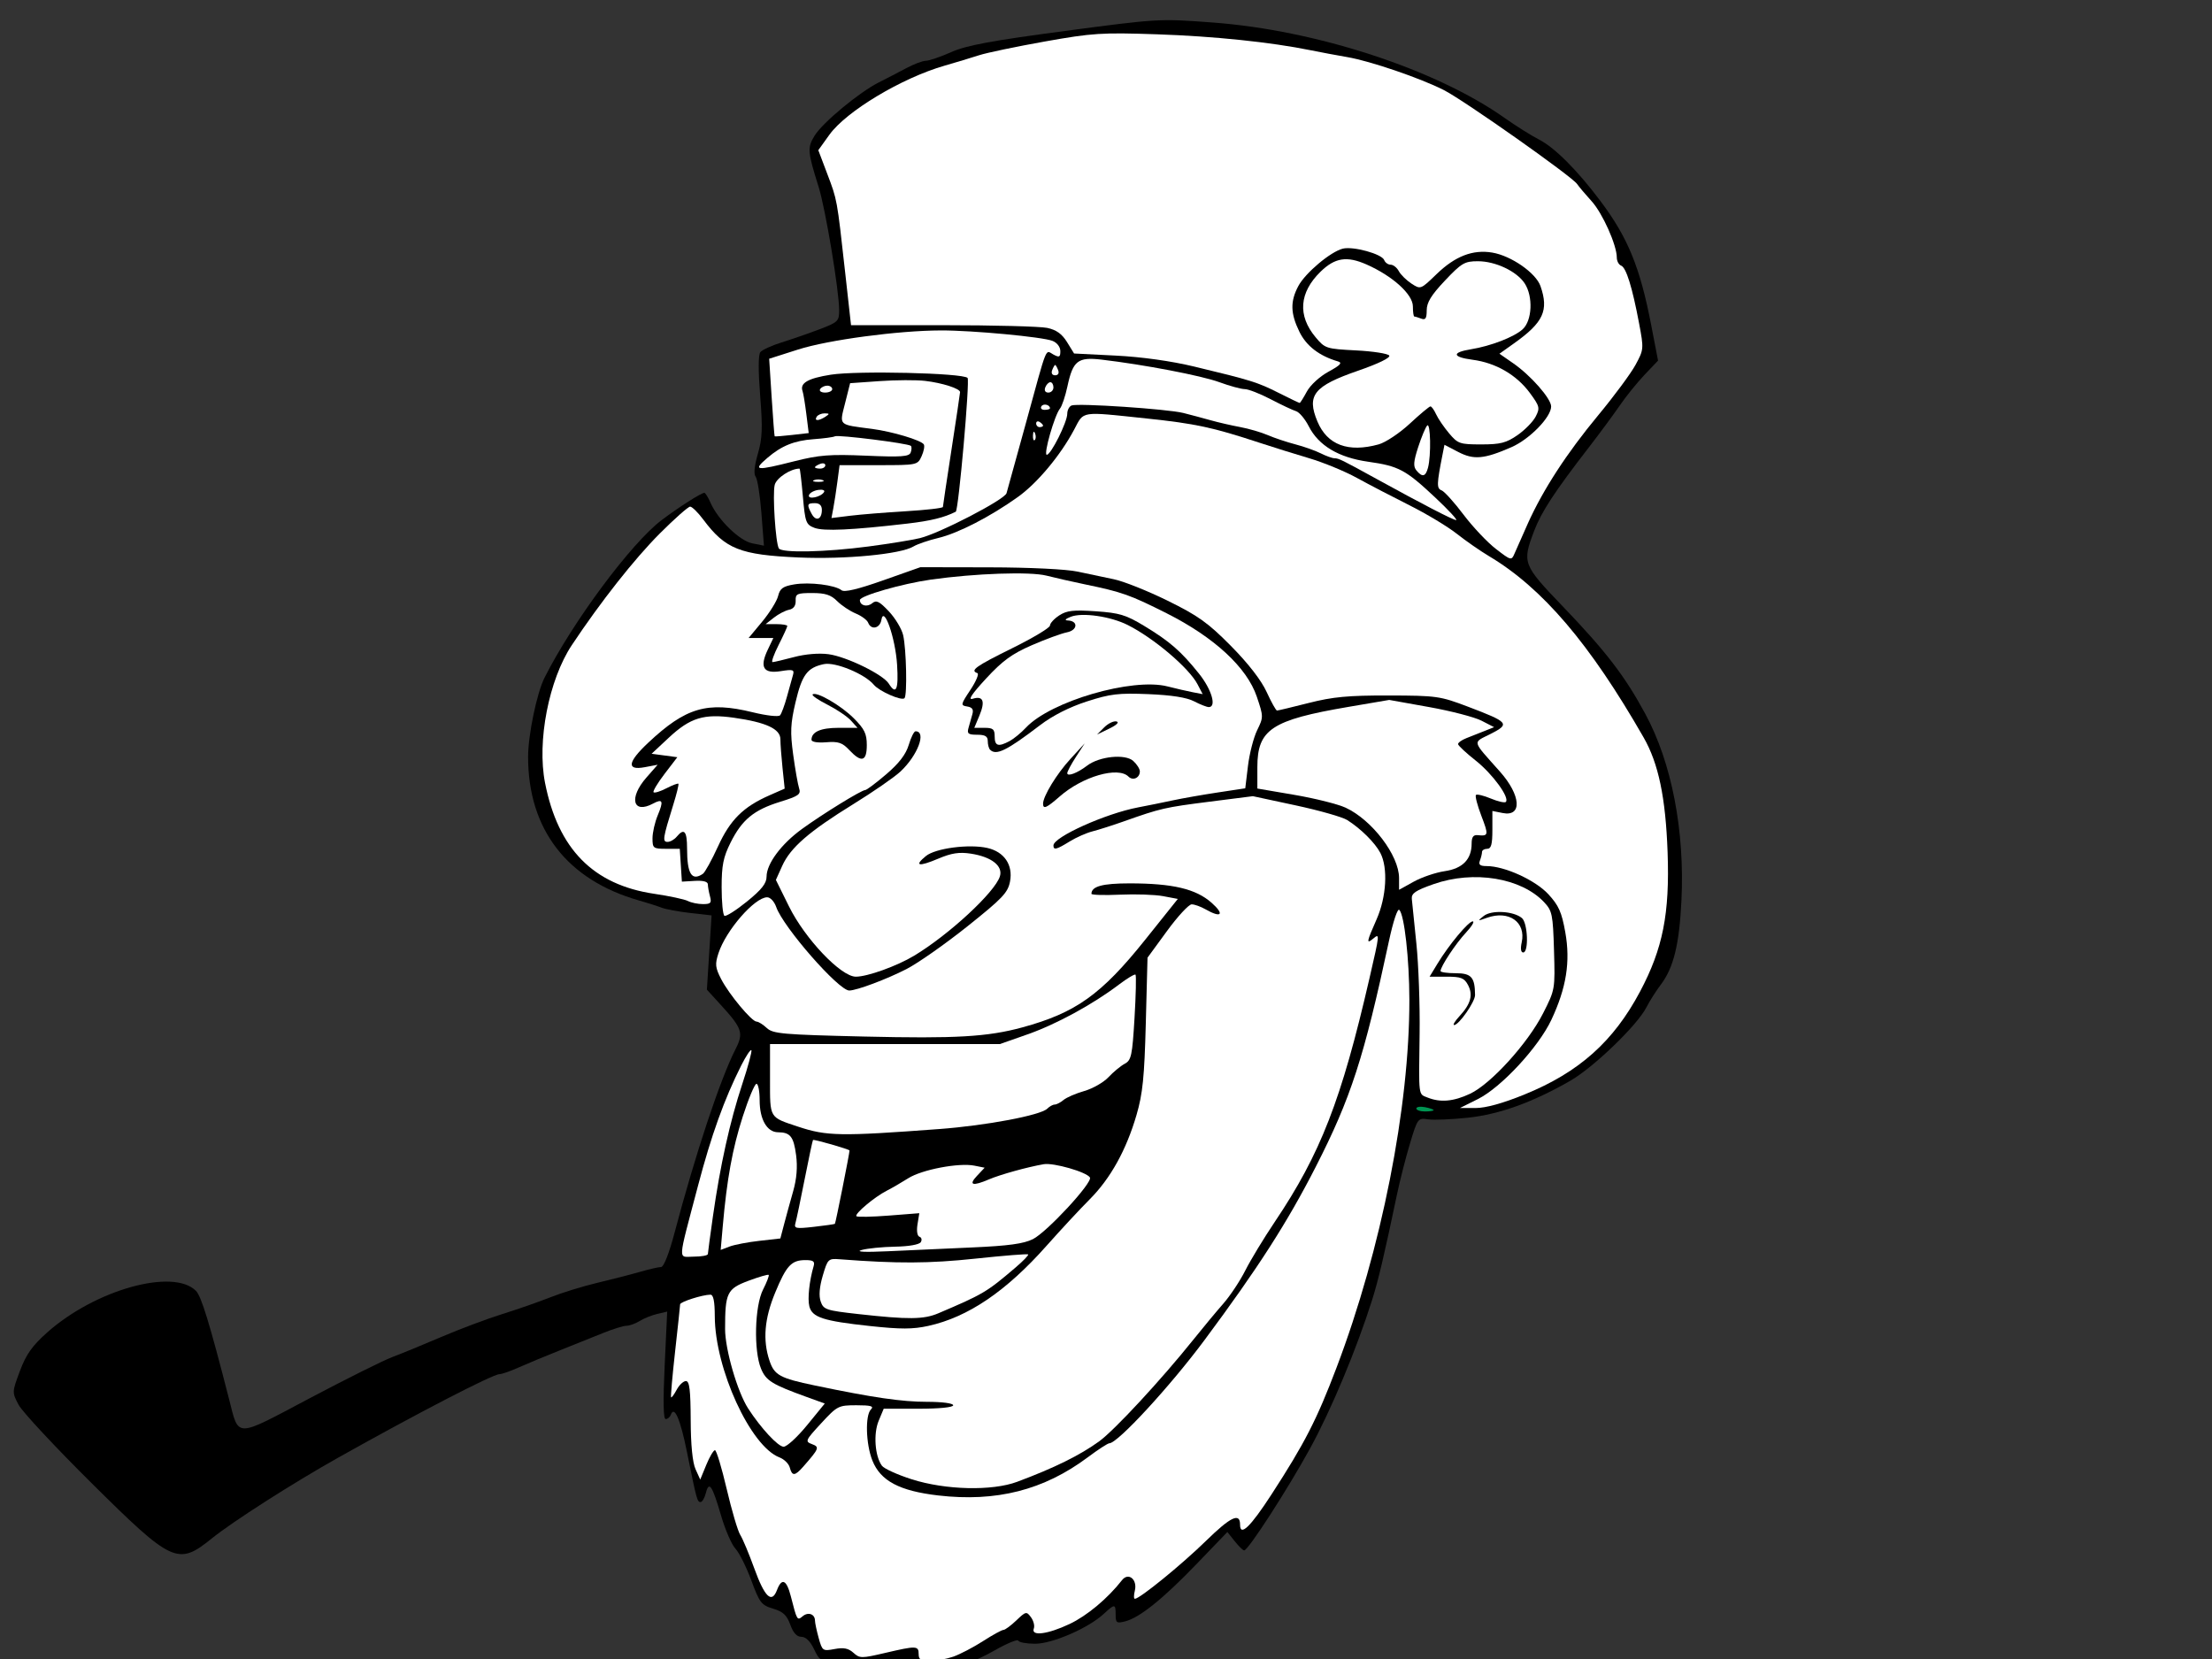
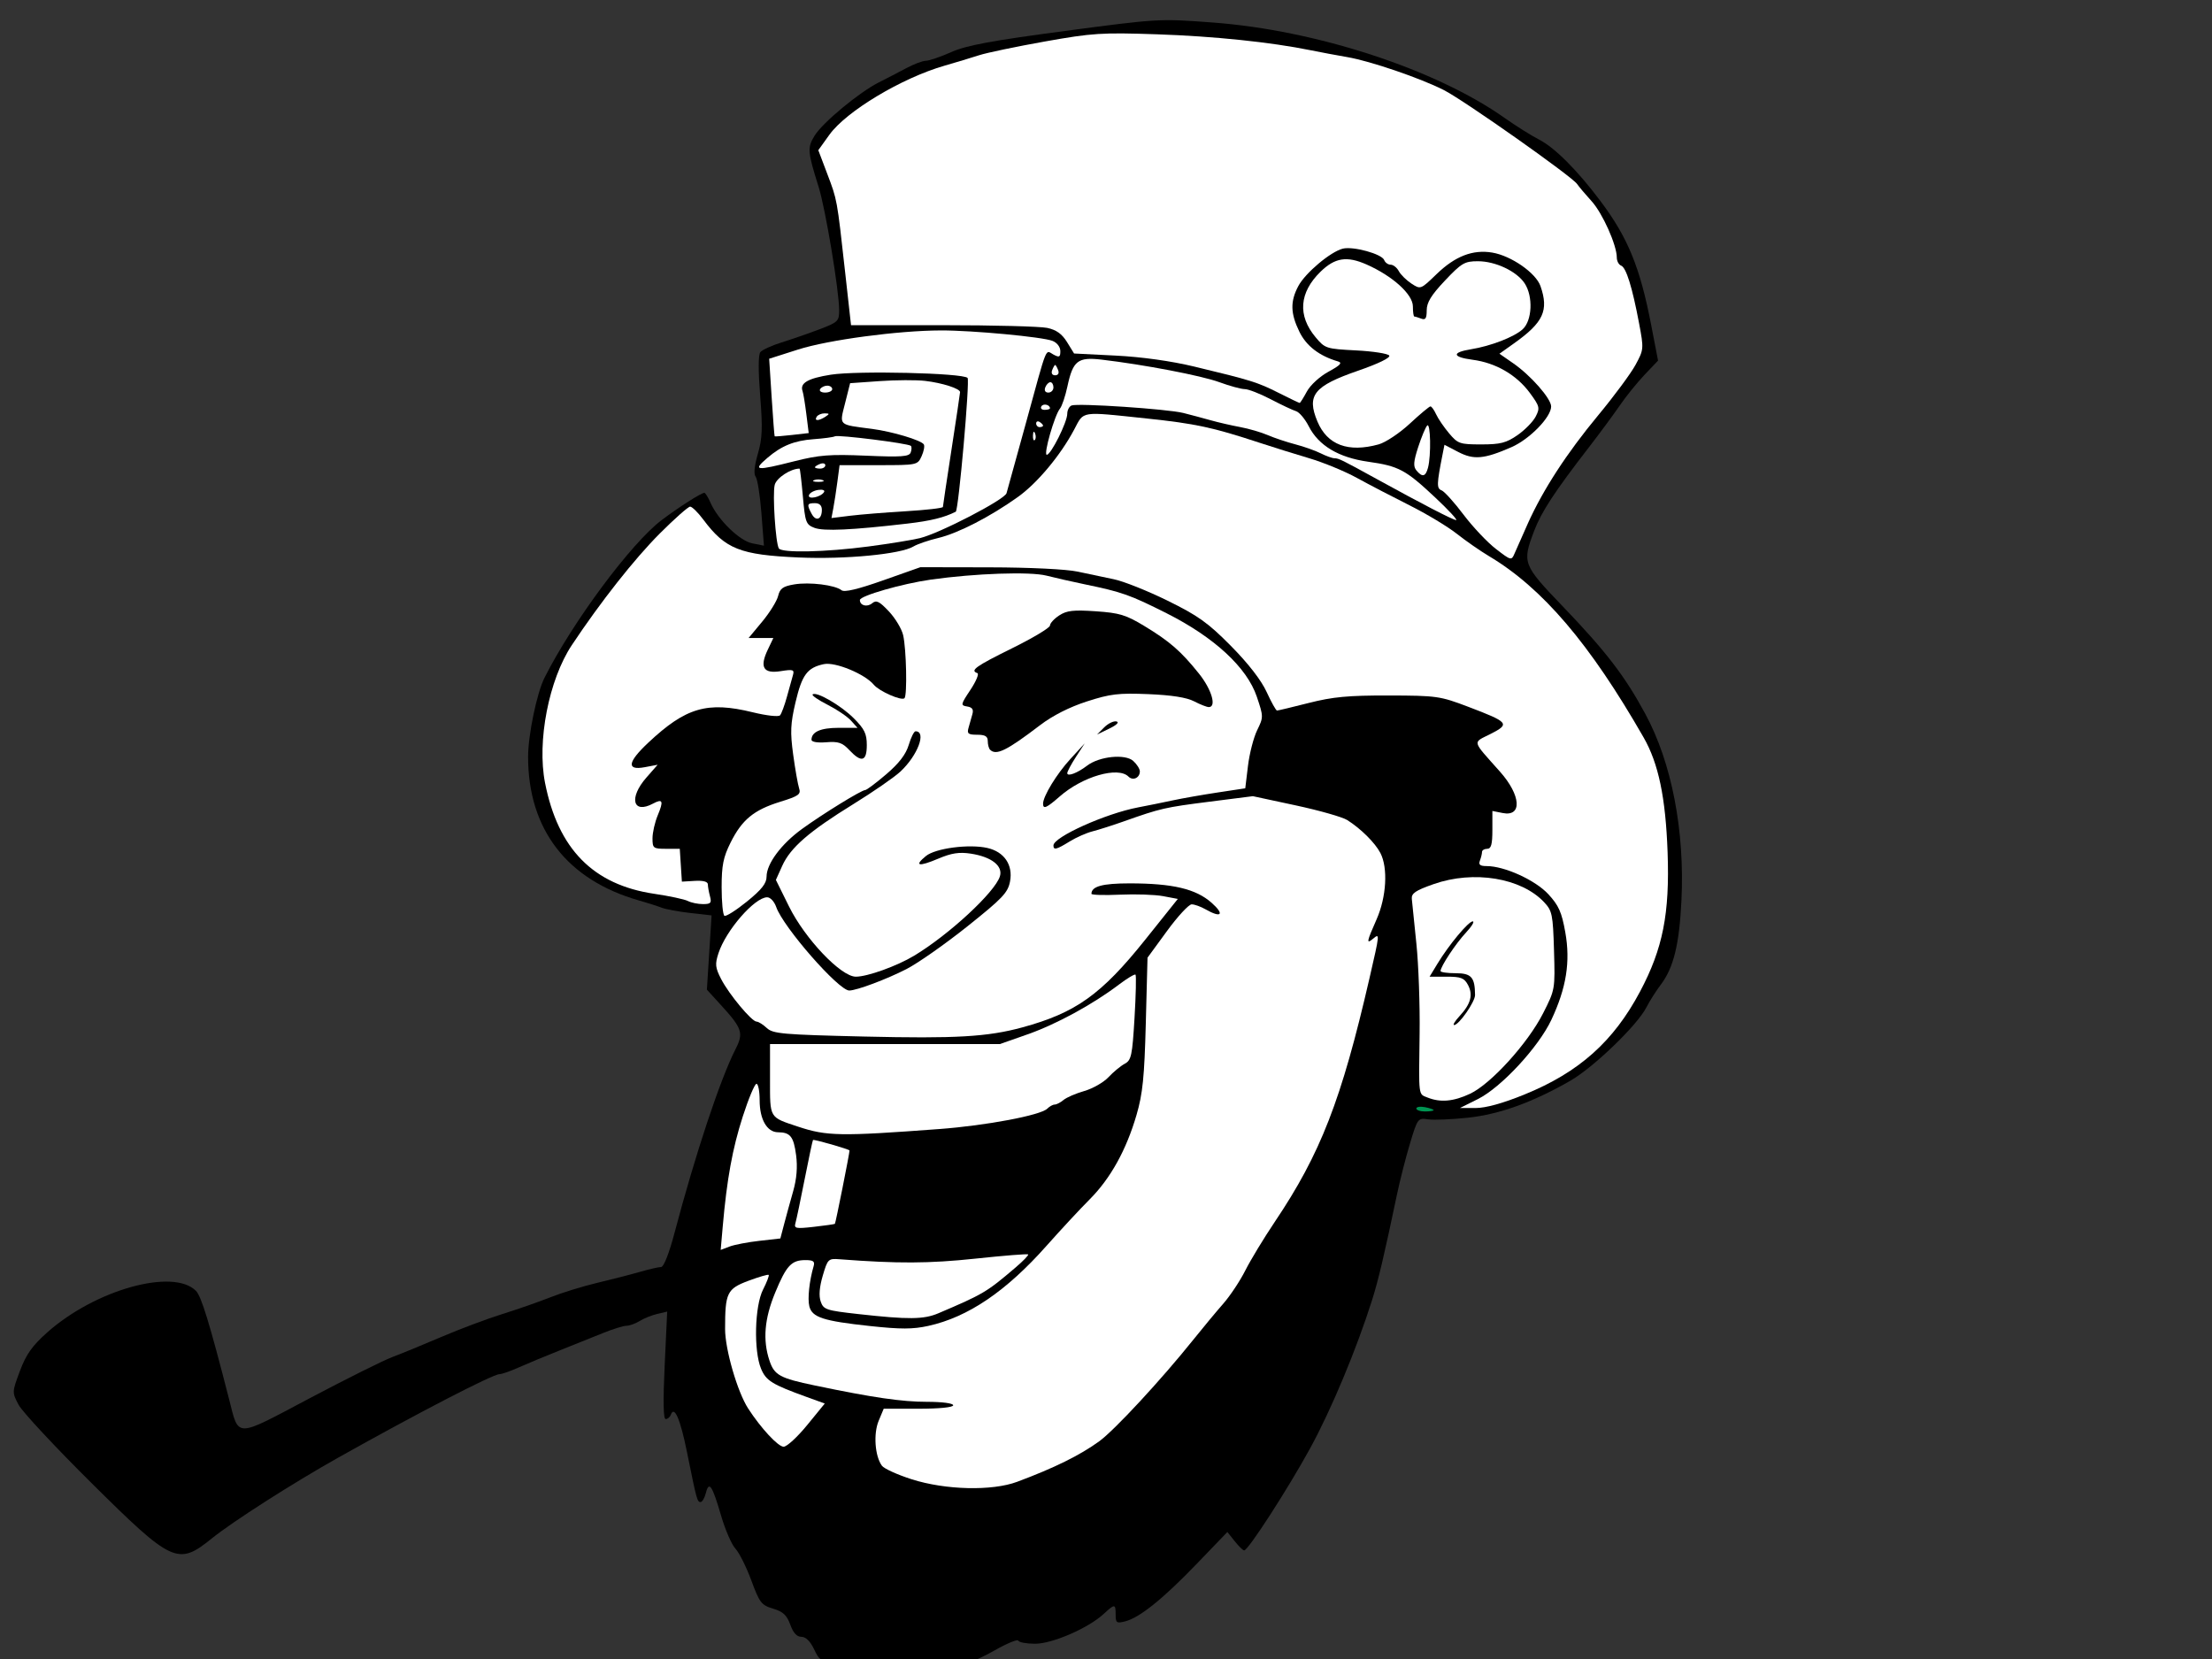
<svg xmlns="http://www.w3.org/2000/svg" width="640" height="480">
  <rect width="100%" height="100%" fill="#333333" stroke="none" />
  <g>
    <title>Layer 1</title>
    <path fill="#000000" id="path2351" d="m262.977,481.552c-1.575,-1.691 -2.347,-1.858 -4.604,-1c-3.078,1.17 -10.892,1.387 -11.947,0.332c-0.385,-0.385 -2.613,-0.582 -4.952,-0.438c-3.988,0.245 -4.358,0.04 -5.951,-3.301c-1.09,-2.286 -2.398,-3.562 -3.65,-3.562c-1.325,0 -2.36,-1.131 -3.225,-3.522c-0.996,-2.754 -2.079,-3.764 -4.968,-4.629c-3.39,-1.016 -3.909,-1.689 -6.304,-8.177c-1.436,-3.889 -3.501,-8.018 -4.589,-9.177c-1.088,-1.159 -2.957,-5.456 -4.153,-9.55c-2.564,-8.778 -3.495,-10.173 -4.394,-6.589c-0.365,1.455 -1.056,2.645 -1.536,2.645c-0.979,0 -1.127,-0.541 -3.942,-14.473c-1.936,-9.581 -3.659,-13.552 -4.677,-10.777c-0.252,0.688 -0.918,1.25 -1.48,1.25c-0.683,0 -0.78,-5.152 -0.293,-15.55l0.729,-15.55l-2.873,0.669c-1.58,0.368 -3.87,1.29 -5.088,2.05c-1.218,0.76 -2.935,1.381 -3.815,1.381c-0.88,0 -3.933,0.946 -6.785,2.103c-2.852,1.156 -8.56,3.445 -12.685,5.086c-4.125,1.641 -9.425,3.845 -11.777,4.897c-2.352,1.053 -4.827,1.915 -5.5,1.916c-1.935,0.004 -23.927,11.388 -46.723,24.186c-13.016,7.307 -30.535,18.506 -36.5,23.332c-9.801,7.928 -11.413,7.19 -34.677,-15.868c-10.628,-10.534 -20.185,-20.788 -21.238,-22.787c-1.909,-3.623 -1.908,-3.654 0.388,-9.793c1.798,-4.808 3.53,-7.252 7.899,-11.146c13.829,-12.325 36.407,-18.647 43.011,-12.042c1.576,1.576 3.923,9.239 9.588,31.304c2.916,11.359 1.45,11.37 23.274,-0.183c10.54,-5.579 21.321,-10.955 23.959,-11.947c2.638,-0.991 9.071,-3.631 14.296,-5.867c5.225,-2.236 13.1,-5.19 17.5,-6.565c4.4,-1.375 10.7,-3.573 14,-4.883c3.3,-1.31 9.375,-3.182 13.5,-4.159c4.125,-0.977 9.689,-2.408 12.365,-3.18c2.676,-0.772 5.432,-1.404 6.126,-1.404c0.752,0 2.302,-3.934 3.84,-9.75c6.077,-22.978 13.252,-44.591 17.69,-53.291c2.387,-4.678 1.946,-5.993 -4.298,-12.832l-3.993,-4.374l0.68,-10.742l0.68,-10.742l-6.128,-0.693c-3.37,-0.381 -7.103,-1.07 -8.295,-1.53c-1.192,-0.46 -4.193,-1.416 -6.668,-2.123c-20.735,-5.926 -32,-20.544 -32,-41.524c0,-6.303 2.528,-18.477 4.755,-22.898c8.156,-16.192 25.078,-38.954 33.928,-45.638c4.906,-3.705 11.408,-7.852 12.323,-7.858c0.278,-0.002 1.09,1.316 1.804,2.929c2.195,4.959 8.381,10.956 12.058,11.691l3.368,0.673l-0.729,-9.399c-0.401,-5.169 -1.152,-9.923 -1.67,-10.564c-0.603,-0.746 -0.374,-3.12 0.636,-6.595c1.301,-4.475 1.419,-7.434 0.672,-16.834c-0.572,-7.197 -0.553,-11.846 0.051,-12.601c0.527,-0.657 3.286,-1.921 6.131,-2.808c2.845,-0.887 7.761,-2.592 10.923,-3.787c5.415,-2.048 5.75,-2.368 5.75,-5.508c0,-5.639 -3.945,-29.358 -5.938,-35.701c-3.216,-10.235 -3.304,-11.372 -1.152,-14.854c2.344,-3.792 12.913,-12.549 18.59,-15.402c2.2,-1.106 5.783,-2.963 7.961,-4.127c2.179,-1.164 4.71,-2.117 5.626,-2.117c0.915,0 4.208,-1.125 7.318,-2.5c4.451,-1.968 11.445,-3.27 32.874,-6.119c27.023,-3.592 27.335,-3.61 42.922,-2.443c29.898,2.237 64.456,13.541 84.299,27.575c3.3,2.334 7.8,5.162 10,6.284c4.506,2.299 11.016,8.809 17.704,17.703c8,10.639 11.507,19.195 14.748,35.991l1.979,10.256l-3.897,4.096c-2.143,2.253 -5.37,6.248 -7.17,8.877c-1.8,2.629 -5.769,8.008 -8.819,11.953c-10.044,12.99 -13.855,18.805 -15.964,24.351c-3.504,9.22 -3.297,9.771 8.205,21.756c12.594,13.124 18.011,20.176 23.977,31.22c7.624,14.111 11.425,33.783 10.435,54c-0.621,12.69 -2.281,19.445 -5.967,24.295c-1.34,1.763 -3.228,4.742 -4.196,6.621c-2.685,5.213 -15.31,17.371 -22.037,21.223c-10.88,6.23 -20.433,9.677 -29.534,10.658c-4.694,0.506 -9.89,0.721 -11.548,0.478c-2.963,-0.435 -3.051,-0.319 -5.23,6.891c-1.219,4.034 -2.924,10.709 -3.788,14.834c-3.659,17.458 -5.4,24.842 -7.188,30.5c-4.518,14.296 -11.859,31.864 -17.967,43c-6.52,11.886 -17.904,29.5 -19.067,29.5c-0.332,0 -1.559,-1.199 -2.728,-2.665l-2.125,-2.665l-8.913,9.258c-9.768,10.146 -16.511,15.556 -20.697,16.607c-2.434,0.611 -2.716,0.411 -2.716,-1.927c0,-3.196 -0.244,-3.214 -3.444,-0.248c-4.43,4.106 -14.845,8.639 -19.845,8.639c-2.499,0 -4.694,-0.402 -4.877,-0.893c-0.183,-0.491 -3.272,0.78 -6.863,2.826c-10.778,6.138 -21.239,7.842 -24.785,4.036z" />
    <path fill="#ffffff" id="path2435" d="m294.306,428.725c10.72,-3.995 18.153,-7.663 23.725,-11.706c4.443,-3.225 17.972,-17.832 27.261,-29.436c2.75,-3.435 6.63,-8.103 8.623,-10.373c1.993,-2.27 4.869,-6.602 6.393,-9.627c1.524,-3.025 5.351,-9.339 8.506,-14.032c13.274,-19.743 19.301,-35.247 27.427,-70.549c2.992,-12.999 2.995,-13.033 1.051,-11.419c-2.034,1.688 -1.908,0.979 1,-5.596c2.856,-6.457 3.335,-14.906 1.089,-19.204c-1.54,-2.948 -5.662,-7.04 -9.589,-9.52c-1.375,-0.868 -8.08,-2.777 -14.899,-4.241l-12.399,-2.662l-12.601,1.6c-12.849,1.632 -14.115,1.922 -24.601,5.64c-3.3,1.17 -7.435,2.491 -9.189,2.936c-1.754,0.445 -4.732,1.762 -6.618,2.927c-3.809,2.354 -4.692,2.573 -4.692,1.161c0,-2.449 15.087,-9.236 24.5,-11.022c2.75,-0.522 7.25,-1.432 10,-2.024c2.75,-0.591 8.6,-1.62 13,-2.286l8,-1.211l0.787,-6.5c0.433,-3.575 1.63,-8.22 2.66,-10.322c1.839,-3.752 1.837,-3.93 -0.111,-9.699c-2.85,-8.439 -12.317,-17.19 -26.105,-24.129c-10.6,-5.335 -12.822,-6.12 -23.731,-8.383c-3.575,-0.742 -8.525,-1.865 -11,-2.495c-4.765,-1.214 -20.661,-0.668 -33.5,1.151c-8.303,1.176 -20.5,4.688 -20.5,5.902c0,1.606 2.083,2.152 3.553,0.932c1.201,-0.997 2.073,-0.572 4.834,2.356c1.853,1.965 3.712,5.061 4.13,6.88c0.929,4.034 1.212,17.416 0.386,18.24c-0.839,0.836 -7.297,-1.996 -8.868,-3.889c-2.594,-3.125 -11.17,-6.67 -14.453,-5.974c-4.806,1.02 -6.325,3.06 -8.202,11.022c-1.462,6.203 -1.572,8.641 -0.683,15.151c0.583,4.267 1.356,8.659 1.718,9.759c0.573,1.742 -0.133,2.245 -5.481,3.9c-7.619,2.358 -11.051,5.183 -14.358,11.82c-2.103,4.22 -2.578,6.599 -2.578,12.918c0,4.26 0.363,7.969 0.808,8.244c0.444,0.275 3.369,-1.576 6.5,-4.113c4.277,-3.465 5.692,-5.258 5.692,-7.208c0,-3.737 4.255,-9.458 10.279,-13.821c6.08,-4.404 17.188,-11.239 18.264,-11.239c0.408,0 3.142,-2.051 6.076,-4.558c3.7,-3.161 5.697,-5.766 6.516,-8.5c0.65,-2.168 1.533,-3.942 1.964,-3.942c3.267,0 0.636,6.996 -4.388,11.67c-1.766,1.643 -7.878,5.868 -13.581,9.388c-12.834,7.922 -18.217,12.591 -20.594,17.862l-1.84,4.081l3.787,7.662c4.643,9.394 15.054,20.338 19.348,20.338c3.363,0 11.914,-3.08 16.9,-6.087c10.083,-6.081 23.311,-18.322 24.772,-22.925c0.96,-3.026 -2.415,-5.671 -8.402,-6.587c-3.358,-0.514 -5.588,-0.17 -9.428,1.452c-5.706,2.411 -7.081,2.117 -3.566,-0.762c2.758,-2.259 12.525,-3.536 17.8,-2.327c4.861,1.113 7.431,4.906 6.541,9.651c-0.614,3.272 -2.143,4.887 -12.325,13.012c-6.394,5.102 -14.325,10.664 -17.625,12.361c-5.738,2.95 -14.443,6.213 -16.578,6.213c-3.067,0 -19.091,-18.318 -21.123,-24.147c-0.561,-1.608 -1.715,-2.841 -2.647,-2.826c-3.633,0.059 -11.891,9.551 -14.056,16.155c-1.048,3.198 -0.948,4.183 0.761,7.5c2.285,4.433 8.854,12.318 10.262,12.318c0.53,0 1.858,0.833 2.951,1.851c1.79,1.668 4.581,1.912 28.208,2.468c26.458,0.622 35.67,0.089 45.721,-2.649c15.469,-4.213 22.87,-9.496 35.589,-25.407l9.403,-11.762l-4.246,-0.802c-2.336,-0.441 -7.959,-0.634 -12.496,-0.429c-4.538,0.205 -8.25,0.094 -8.25,-0.248c0,-2.153 3.168,-3.021 11.033,-3.021c12.453,0 19.171,1.586 23.708,5.595c3.875,3.425 2.861,4.536 -1.741,1.905c-1.375,-0.786 -3.175,-1.43 -4,-1.432c-0.825,-0.001 -4.037,3.47 -7.138,7.715l-5.638,7.717l-0.497,19c-0.407,15.559 -0.893,20.357 -2.683,26.493c-2.967,10.171 -7.536,18.4 -13.575,24.452c-2.774,2.78 -8.368,8.801 -12.43,13.38c-11.716,13.205 -22.723,20.67 -34.215,23.206c-4.516,0.997 -7.991,1.003 -17,0.032c-13.449,-1.45 -16.643,-2.493 -17.447,-5.696c-0.551,-2.197 0.006,-7.404 1.244,-11.617c0.405,-1.38 -0.094,-1.75 -2.362,-1.75c-4.069,0 -5.516,1.556 -8.775,9.438c-3.109,7.52 -3.624,13.715 -1.632,19.665c1.404,4.194 3.001,5.066 13.148,7.18c16.837,3.508 25.144,4.718 32.382,4.718c4.412,0 7.618,0.421 7.618,1c0,0.6 -4.017,1 -10.051,1l-10.051,0l-1.461,3.497c-1.559,3.731 -1.09,10.231 0.938,12.995c0.619,0.844 4.501,2.609 8.626,3.922c9.803,3.12 23.234,3.44 30.514,0.727z" />
    <path fill="#000000" id="path2433" d="m301.791,232.543c0,-2.176 3.949,-8.639 7.919,-12.962l4.132,-4.499l-2.525,3.89c-1.389,2.139 -2.525,4.263 -2.525,4.719c0,1.091 2.933,-0.014 5.738,-2.163c3.532,-2.705 11.023,-3.471 13.351,-1.365c1.051,0.951 1.911,2.308 1.911,3.016c0,1.882 -1.999,2.805 -3.287,1.517c-3.015,-3.015 -13.311,-0.039 -19.91,5.756c-3.787,3.325 -4.803,3.768 -4.803,2.092z" />
    <path fill="#000000" id="path2431" d="m245.716,217.002c-2.01,-2.139 -3.151,-2.523 -6.674,-2.243c-2.533,0.201 -4.25,-0.089 -4.25,-0.719c0,-2.293 2.645,-3.457 7.855,-3.457l5.455,0l-1.905,-2.108c-1.048,-1.159 -4.087,-3.215 -6.754,-4.567c-2.667,-1.353 -4.616,-2.692 -4.331,-2.977c1.002,-1.002 8.156,3.128 11.897,6.87c3.116,3.116 3.783,4.488 3.783,7.783c0,4.749 -1.543,5.18 -5.076,1.419z" />
    <path fill="#000000" id="path2429" d="m286.458,216.916c-0.367,-0.367 -0.667,-1.492 -0.667,-2.5c0,-1.379 -0.76,-1.833 -3.067,-1.833c-2.59,0 -2.979,-0.311 -2.5,-2c0.312,-1.1 0.812,-2.866 1.111,-3.925c0.394,-1.396 -0.018,-2.014 -1.5,-2.25c-1.952,-0.311 -1.909,-0.528 0.947,-4.825c1.645,-2.475 2.545,-4.65 2,-4.833c-2.221,-0.747 -0.493,-1.985 10.009,-7.167c6.05,-2.985 11,-5.955 11,-6.599c0,-0.644 1.199,-1.957 2.666,-2.918c2.183,-1.43 4.099,-1.648 10.587,-1.204c6.867,0.471 8.741,1.04 14.084,4.279c7.331,4.444 10.602,7.299 15.79,13.781c3.652,4.563 5.142,9.66 2.824,9.66c-0.577,0 -2.49,-0.75 -4.25,-1.666c-2.142,-1.115 -6.508,-1.803 -13.2,-2.08c-8.679,-0.359 -11.037,-0.078 -17.852,2.123c-5.001,1.616 -9.895,4.095 -13.478,6.83c-9.715,7.414 -12.733,8.897 -14.504,7.126z" />
    <path fill="#000000" id="path2425" d="m319.478,210.452c1.135,-1.135 2.731,-1.907 3.547,-1.716c0.898,0.21 0.083,1.025 -2.064,2.064l-3.547,1.716l2.064,-2.064z" />
    <path fill="#ffffff" id="path2421" d="m233.529,412.333l5.105,-6.25l-5.172,-1.871c-10.078,-3.645 -11.809,-4.714 -13.26,-8.186c-2.178,-5.212 -1.854,-18.153 0.573,-22.914c1.092,-2.141 1.826,-4.052 1.631,-4.247c-0.194,-0.194 -2.834,0.575 -5.865,1.709c-6.199,2.319 -6.751,3.46 -6.751,13.958c0,5.889 3.566,18.183 6.665,22.976c3.681,5.694 8.671,11.074 10.272,11.074c0.933,0 3.993,-2.812 6.801,-6.25z" />
    <path fill="#ffffff" id="path2417" d="m271.507,379.969c13.058,-5.57 13.954,-6.102 22.363,-13.276c2.185,-1.865 3.81,-3.554 3.61,-3.754c-0.2,-0.2 -7.074,0.35 -15.276,1.223c-13.352,1.42 -22.54,1.462 -39.297,0.18c-3.26,-0.249 -3.437,-0.077 -4.854,4.741c-0.973,3.31 -1.175,5.845 -0.597,7.5c0.813,2.328 1.561,2.577 10.854,3.614c14.538,1.622 18.963,1.579 23.197,-0.228z" />
-     <path fill="#ffffff" id="path2413" d="m281.291,360.924c10.482,-0.464 14.894,-1.068 17.558,-2.403c4.082,-2.046 17.379,-16.423 16.502,-17.842c-0.983,-1.591 -10.536,-4.332 -13.379,-3.838c-4.736,0.822 -12.589,2.999 -15.832,4.39c-4.757,2.04 -6.003,1.677 -3.475,-1.014l2.222,-2.365l-2.963,-0.593c-4.483,-0.897 -15.188,1.141 -19.133,3.642c-1.925,1.22 -4.725,2.842 -6.223,3.605c-3.561,1.812 -9.417,6.741 -8.777,7.387c0.275,0.278 4.481,0.194 9.346,-0.186l8.846,-0.692l-0.523,3.225c-0.31,1.91 -0.073,3.375 0.581,3.593c0.608,0.202 0.773,0.904 0.369,1.559c-0.438,0.708 -3.45,1.239 -7.427,1.309c-3.68,0.065 -8.041,0.5 -9.691,0.966c-1.887,0.533 0.895,0.667 7.5,0.362c5.775,-0.267 16.8,-0.764 24.5,-1.105z" />
    <path fill="#ffffff" id="path2411" d="m219.694,359.014l6.089,-0.689l1.079,-4.121c0.594,-2.267 1.77,-6.545 2.615,-9.508c1.034,-3.629 1.315,-7.049 0.859,-10.481c-0.714,-5.379 -1.674,-6.592 -5.239,-6.617c-3.182,-0.022 -5.307,-3.721 -5.307,-9.238c0,-2.628 -0.414,-4.777 -0.92,-4.777c-0.506,0 -2.291,4.26 -3.968,9.467c-2.978,9.249 -4.595,18.13 -5.792,31.81l-0.593,6.777l2.543,-0.967c1.399,-0.532 5.283,-1.277 8.632,-1.656z" />
    <path fill="#ffffff" id="path2409" d="m241.561,354.091c0.21,-0.167 4.231,-20.331 4.231,-21.218c0,-0.343 -10.317,-3.309 -10.567,-3.037c-0.125,0.136 -1.202,5.197 -2.394,11.247c-1.192,6.05 -2.396,11.795 -2.676,12.767c-0.46,1.596 0.055,1.704 5.314,1.111c3.203,-0.361 5.944,-0.752 6.092,-0.87z" />
    <path fill="#ffffff" id="path2407" d="m271.791,326.663c13.563,-1.012 29.301,-3.981 31.207,-5.888c0.656,-0.656 1.63,-1.193 2.164,-1.193c0.534,0 1.682,-0.597 2.55,-1.327c0.868,-0.73 3.576,-1.899 6.018,-2.597c2.442,-0.698 5.592,-2.501 7,-4.006c1.408,-1.505 3.514,-3.246 4.68,-3.868c1.911,-1.021 2.19,-2.321 2.842,-13.241c0.398,-6.66 0.527,-12.305 0.287,-12.545c-0.239,-0.239 -2.418,1.067 -4.842,2.903c-7.548,5.719 -18.076,11.449 -26.407,14.373l-8,2.808l-33.25,0l-33.25,0l0,10.215c0,11.381 -0.3,10.877 8.131,13.681c8.282,2.755 12.228,2.821 40.869,0.684z" />
    <path fill="#009452" id="path2405" d="m414.791,321.199c0,-0.211 -1.125,-0.598 -2.5,-0.861c-1.375,-0.263 -2.5,-0.09 -2.5,0.383c0,0.474 1.125,0.861 2.5,0.861c1.375,0 2.5,-0.173 2.5,-0.383z" />
    <path fill="#ffffff" id="path2403" d="m441.102,316.66c15.742,-6.405 25.732,-15.305 33.417,-29.772c6.607,-12.438 8.603,-22.534 7.968,-40.305c-0.566,-15.813 -2.626,-25.682 -6.932,-33.203c-15.537,-27.133 -29.324,-43.299 -44.763,-52.484c-2.475,-1.472 -6.66,-4.381 -9.301,-6.464c-2.64,-2.083 -8.813,-5.795 -13.717,-8.25c-4.904,-2.455 -11.744,-6.018 -15.199,-7.919c-3.456,-1.901 -9.658,-4.455 -13.783,-5.677c-4.125,-1.222 -10.65,-3.259 -14.5,-4.526c-13.419,-4.418 -18.413,-5.489 -32.517,-6.978c-19.43,-2.05 -18.085,-2.255 -20.972,3.187c-3.961,7.466 -10.679,15.512 -16.307,19.53c-7.99,5.704 -17.267,10.482 -23.008,11.85c-2.858,0.681 -6.096,1.789 -7.196,2.461c-3.647,2.229 -19.722,3.773 -33.182,3.185c-16.993,-0.742 -21.247,-2.43 -27.619,-10.961c-1.54,-2.062 -3.255,-3.75 -3.811,-3.75c-0.555,0 -4.496,3.487 -8.758,7.75c-7.317,7.319 -17.207,19.865 -25.474,32.316c-6.658,10.028 -10.12,27.82 -7.753,39.85c3.768,19.15 13.945,29.491 31.596,32.102c4.4,0.651 8.781,1.588 9.736,2.083c0.955,0.495 2.92,0.9 4.367,0.9c2.24,0 2.541,-0.334 2.027,-2.25c-0.332,-1.238 -0.609,-2.799 -0.617,-3.47c-0.009,-0.78 -1.365,-1.141 -3.764,-1l-3.75,0.22l-0.305,-4.75l-0.305,-4.75l-3.945,0c-3.726,0 -3.945,-0.168 -3.945,-3.032c0,-1.668 0.681,-4.662 1.513,-6.654c1.747,-4.18 1.457,-4.904 -1.362,-3.395c-5.859,3.136 -7.074,-1.66 -1.91,-7.541l3.241,-3.691l-3.741,0.702c-5.321,0.998 -4.972,-1.449 1.009,-7.069c10.88,-10.223 17.107,-12.041 30.232,-8.824c4.026,0.987 7.498,1.372 7.924,0.88c0.417,-0.482 1.312,-2.901 1.99,-5.376c0.678,-2.475 1.462,-5.298 1.744,-6.274c0.45,-1.561 0.023,-1.696 -3.547,-1.125c-5.015,0.802 -6.173,-1.11 -3.75,-6.192l1.626,-3.409l-3.577,0l-3.577,0l3.943,-4.75c2.169,-2.613 4.234,-5.948 4.59,-7.412c0.525,-2.162 1.399,-2.789 4.65,-3.338c4.396,-0.743 11.818,0.173 13.7,1.691c0.805,0.649 4.73,-0.283 12,-2.851l10.803,-3.816l20,0.039c11.675,0.023 22.289,0.539 25.5,1.239c3.025,0.66 7.75,1.657 10.5,2.215c2.75,0.558 9.725,3.339 15.5,6.178c8.867,4.36 11.724,6.401 18.369,13.122c5.016,5.074 8.758,9.902 10.323,13.321c1.35,2.949 2.698,5.362 2.995,5.362c0.297,0 4.427,-0.988 9.177,-2.195c6.977,-1.773 11.424,-2.189 23.137,-2.164c13.871,0.03 14.867,0.171 22.961,3.248c11.832,4.498 12.226,4.973 6.527,7.869c-5.297,2.692 -5.568,1.601 2.722,10.933c6.08,6.845 6.486,13.098 0.775,11.956l-2.985,-0.597l0,5.475c0,4.2 -0.349,5.475 -1.5,5.475c-0.825,0 -1.5,0.413 -1.5,0.918c0,0.505 -0.273,1.63 -0.607,2.5c-0.456,1.189 0.03,1.582 1.962,1.582c5.155,0 14.046,4.049 17.81,8.111c3.023,3.262 3.886,5.194 4.929,11.026c1.524,8.528 0.316,16.115 -4.037,25.363c-3.728,7.92 -14.523,19.557 -21.252,22.91l-5.198,2.59l4.531,0c2.966,0 7.861,-1.355 14.172,-3.923z" />
    <path fill="#ffffff" id="path2401" d="m425.336,316.457c6.045,-2.841 16.714,-14.594 21.119,-23.263c3.476,-6.84 3.498,-6.969 3.168,-18.172c-0.307,-10.421 -0.524,-11.488 -2.833,-13.958c-6.615,-7.078 -20.38,-9.342 -32,-5.262c-5.252,1.844 -6.463,2.666 -6.308,4.282c0.106,1.1 0.703,6.95 1.327,13c0.624,6.05 1.042,17.75 0.928,26c-0.255,18.521 -0.397,17.384 2.302,18.469c3.709,1.491 7.515,1.152 12.295,-1.095z" />
    <path fill="#000000" id="path2399" d="m422.307,293.971c3.244,-3.5 3.954,-6.142 2.42,-9.008c-1.077,-2.012 -2.036,-2.381 -6.187,-2.381l-4.913,0l2.273,-3.75c3.318,-5.474 8.964,-12.25 10.207,-12.25c0.592,0 -0.292,1.462 -1.963,3.25c-2.933,3.137 -7.353,9.82 -7.353,11.118c0,0.348 1.973,0.632 4.383,0.632c4.539,0 5.564,1.156 5.603,6.317c0.015,1.953 -4.68,8.683 -6.057,8.683c-0.458,0 0.256,-1.175 1.587,-2.611z" />
-     <path fill="#000000" id="path2397" d="m440.279,272.641c1.283,-5.843 -3.716,-9.368 -10.063,-7.094c-2.775,0.994 -2.822,0.967 -0.924,-0.535c2.246,-1.777 8.589,-1.43 11.039,0.603c1.708,1.418 2.035,9.967 0.381,9.967c-0.674,0 -0.837,-1.104 -0.433,-2.941z" />
-     <path fill="#ffffff" d="m204.81,362.833c0.01,-0.413 0.67,-5.334 1.467,-10.937c2.088,-14.688 4.921,-27.461 8.471,-38.2c1.707,-5.163 2.895,-9.595 2.641,-9.849c-0.254,-0.254 -1.563,1.72 -2.908,4.387c-4.917,9.75 -8.667,20.182 -12.528,34.849c-6.01,22.829 -5.876,20.5 -1.18,20.5c2.21,0 4.027,-0.337 4.037,-0.75zm71.01,116.485c1.941,-0.679 5.805,-2.697 8.588,-4.485c2.783,-1.788 5.445,-3.25 5.917,-3.25c0.472,0 2.153,-1.238 3.737,-2.75c2.749,-2.626 2.94,-2.666 4.236,-0.903c0.746,1.016 1.115,2.478 0.819,3.25c-0.886,2.308 4.023,1.686 10.355,-1.312c5.05,-2.391 11.03,-7.392 15.157,-12.675c1.865,-2.387 4.525,-0.188 3.709,3.066c-0.321,1.278 -0.316,2.324 0.012,2.324c1.407,0 13.552,-9.893 20.589,-16.772c7.136,-6.976 9.854,-8.263 9.854,-4.669c0,3.539 2.989,0.652 9.137,-8.827c9.575,-14.763 13.058,-21.558 18.779,-36.636c12.969,-34.18 21.12,-75.369 21.064,-106.452c-0.021,-11.784 -1.448,-24.512 -2.912,-25.976c-0.501,-0.501 -1.779,3.341 -2.985,8.978c-7.229,33.764 -11.025,45.475 -21.182,65.354c-8.241,16.129 -16.712,29.323 -32.193,50.142c-9.983,13.426 -25.134,29.858 -27.53,29.858c-0.449,0 -3.26,1.826 -6.247,4.059c-12.689,9.483 -26.451,12.991 -43.287,11.036c-11.185,-1.299 -16.672,-4.209 -19.024,-10.087c-1.901,-4.75 -2.137,-13.091 -0.42,-14.808c0.933,-0.933 0.002,-1.2 -4.19,-1.2c-5.215,0 -5.546,0.169 -10.216,5.222c-4.558,4.932 -4.708,5.266 -2.696,6.01c2.298,0.85 2.149,1.241 -2.475,6.518c-2.426,2.768 -3.24,2.823 -3.91,0.262c-0.286,-1.093 -1.627,-2.409 -2.981,-2.924c-8.38,-3.186 -18.674,-25.647 -18.715,-40.838c-0.012,-4.327 -0.402,-6.248 -1.267,-6.244c-2.27,0.01 -8.75,2.075 -8.76,2.791c-0.005,0.387 -0.661,6.535 -1.456,13.663c-0.796,7.128 -1.317,13.09 -1.158,13.248c0.158,0.159 0.89,-0.836 1.625,-2.21c0.735,-1.374 1.936,-2.498 2.668,-2.498c1.026,0 1.341,2.574 1.376,11.25c0.029,7.249 0.528,12.317 1.404,14.25l1.358,3l1.748,-4.25c0.961,-2.337 2.092,-4.25 2.513,-4.25c0.421,0 1.951,5.062 3.4,11.25c1.45,6.188 3.211,12.15 3.914,13.25c0.703,1.1 2.529,5.458 4.058,9.685c3.016,8.337 5.049,10.287 6.567,6.296c1.387,-3.648 2.774,-3.035 4.004,1.769c1.812,7.078 1.837,7.121 3.457,5.777c1.579,-1.311 3.529,-0.604 3.538,1.283c0.003,0.655 0.486,2.922 1.074,5.038c1.036,3.732 1.174,3.828 4.595,3.186c2.631,-0.494 4.015,-0.219 5.451,1.08c1.82,1.647 2.315,1.65 9.15,0.051c9.099,-2.128 9.726,-2.106 9.726,0.336c0,1.593 0.662,1.997 3.25,1.985c1.788,-0.008 4.838,-0.571 6.778,-1.25zm16.287,-264.901c1.201,-0.641 3.328,-2.389 4.726,-3.882c7.158,-7.65 30.771,-14.53 40.959,-11.935c2.475,0.631 5.779,1.392 7.341,1.692l2.841,0.545l-1.506,-2.877c-2.463,-4.706 -12.601,-13.31 -20.177,-17.125c-4.989,-2.512 -13.195,-3.693 -16.502,-2.375c-1.554,0.62 -1.878,1.02 -0.855,1.06c3.083,0.119 2.899,2.805 -0.235,3.432c-1.619,0.324 -6.199,2.004 -10.176,3.734c-5.725,2.49 -8.482,4.499 -13.232,9.648c-4.164,4.513 -5.337,6.299 -3.834,5.836c3.012,-0.928 3.656,0.708 1.917,4.87l-1.481,3.544l2.949,0c2.479,0 2.949,0.398 2.949,2.5c0,2.763 1.038,3.084 4.316,1.334zm125.889,37.639c5.191,-0.757 7.795,-3.43 7.795,-8c0,-1.875 0.487,-2.549 1.75,-2.42c3.146,0.32 3.205,0.009 1.069,-5.572c-1.162,-3.036 -1.87,-5.762 -1.574,-6.059c0.296,-0.296 2.231,0.169 4.3,1.033c2.069,0.864 4.024,1.309 4.345,0.988c1.2,-1.2 -3.805,-8.08 -8.686,-11.943c-2.781,-2.2 -5.089,-4.347 -5.13,-4.771c-0.041,-0.424 1.051,-1.212 2.426,-1.75c1.375,-0.538 3.737,-1.472 5.25,-2.075l2.75,-1.096l-3.653,-1.878c-2.009,-1.033 -8.837,-2.806 -15.173,-3.941l-11.52,-2.062l-11.859,2.023c-22.162,3.781 -26.294,6.517 -26.294,17.409l0,6.205l10.75,1.837c5.913,1.01 12.564,2.676 14.78,3.701c7.655,3.54 15.47,13.825 15.47,20.358l0,3.399l4.25,-2.35c2.337,-1.293 6.367,-2.659 8.955,-3.036zm-214.624,0.762c0.595,-0.404 2.558,-3.963 4.363,-7.908c3.532,-7.721 7.295,-11.456 14.927,-14.815l4.371,-1.924l-0.621,-5.94c-0.341,-3.267 -0.621,-7.022 -0.621,-8.345c0,-2.988 -4.148,-4.906 -13.454,-6.224c-8.657,-1.226 -12.634,-0.009 -18.81,5.756l-5,4.667l3.722,0.5l3.722,0.5l-3.688,4.819c-2.028,2.65 -3.461,5.046 -3.183,5.324c0.278,0.278 1.939,-0.236 3.691,-1.142c1.752,-0.906 3.323,-1.502 3.491,-1.324c0.168,0.178 -0.5,2.91 -1.484,6.07c-3.025,9.719 -3.183,10.753 -1.648,10.753c0.768,0 1.957,-0.675 2.641,-1.5c2.162,-2.606 3,-1.651 3,3.418c0,7.364 1.347,9.515 4.581,7.316zm56.184,-60.485c-0.484,-7.736 -3.83,-17.324 -4.537,-13c-0.407,2.488 -2.983,3.054 -3.832,0.842c-0.297,-0.775 -1.916,-1.978 -3.598,-2.675c-1.682,-0.697 -4.104,-2.313 -5.383,-3.592c-1.797,-1.797 -3.431,-2.325 -7.2,-2.325c-4.392,0 -4.867,0.22 -4.795,2.219c0.052,1.454 -0.609,2.357 -1.916,2.621c-1.098,0.221 -3.071,1.248 -4.385,2.281l-2.389,1.879l3.135,0c1.724,0 3.135,0.24 3.135,0.533c0,0.293 -1.133,2.768 -2.517,5.5c-1.384,2.732 -2.172,4.961 -1.75,4.955c0.422,-0.007 3.209,-0.662 6.195,-1.456c3.29,-0.876 7.229,-1.203 10,-0.832c5.211,0.698 15.781,5.862 17.442,8.521c2.121,3.397 2.846,1.741 2.395,-5.471z" id="path2415" />
    <path fill="#ffffff" id="path2389" d="m441.995,151.583c4.421,-9.86 11.288,-20.429 20.451,-31.477c4.552,-5.488 9.385,-12.016 10.741,-14.507c2.423,-4.451 2.441,-4.659 1.054,-12.023c-1.976,-10.495 -3.738,-16.163 -5.199,-16.726c-0.688,-0.265 -1.25,-1.316 -1.25,-2.337c0,-3.598 -4.122,-12.813 -7.292,-16.3c-1.764,-1.941 -3.658,-4.185 -4.208,-4.986c-1.522,-2.218 -32.757,-24.234 -38.535,-27.162c-6.886,-3.489 -21.247,-8.392 -27.965,-9.546c-3.025,-0.52 -7.75,-1.404 -10.5,-1.965c-11.527,-2.352 -28.087,-4.075 -44.5,-4.628c-16.08,-0.543 -18.717,-0.374 -32.5,2.082c-8.25,1.47 -16.8,3.256 -19,3.97c-2.2,0.714 -6.7,2.074 -10,3.023c-12.402,3.568 -28.442,13.188 -33.325,19.989l-3.206,4.465l2.581,6.815c2.903,7.665 2.805,7.128 5.162,28.315l1.724,15.5l26.532,0c14.593,0 28.192,0.353 30.221,0.784c2.641,0.561 4.271,1.725 5.737,4.097l2.047,3.313l12.031,0.605c7.554,0.38 16.025,1.564 22.763,3.182c16.436,3.947 18.304,4.53 24.453,7.633c3.147,1.588 5.857,2.886 6.023,2.886c0.166,0 1.1,-1.484 2.077,-3.297c1.008,-1.871 3.72,-4.358 6.27,-5.75c3.477,-1.898 4.089,-2.572 2.702,-2.981c-5.423,-1.6 -9.135,-4.468 -11.15,-8.615c-2.577,-5.304 -2.651,-8.744 -0.285,-13.183c2.019,-3.787 9.317,-9.927 12.854,-10.815c3.013,-0.756 11.306,1.525 11.987,3.298c0.284,0.74 1.127,1.345 1.874,1.345c0.747,0 1.805,0.836 2.352,1.858c0.547,1.022 2.19,2.642 3.651,3.599c2.652,1.738 2.663,1.733 7.291,-2.744c5.359,-5.185 10.491,-7.167 16.103,-6.219c5.485,0.927 12.619,5.885 13.947,9.693c2.458,7.051 0.855,10.522 -7.646,16.562l-4.231,3.006l3.978,2.757c5.096,3.531 10.984,10.238 10.984,12.511c0,3.082 -6.237,9.476 -11.481,11.769c-7.924,3.465 -10.905,3.731 -15.418,1.379l-3.965,-2.067l-0.534,2.698c-1.724,8.714 -1.759,9.924 -0.3,10.484c0.81,0.311 3.661,3.467 6.335,7.014c2.675,3.547 6.888,8.012 9.363,9.922c4.381,3.381 4.524,3.417 5.395,1.376c0.492,-1.153 2.206,-5.022 3.809,-8.597z" />
    <path fill="#000000" id="path2369" d="m407.631,130.036c1.632,-3.582 1.526,-3.693 -1.839,-1.953c-3.182,1.646 -3.804,3.009 -1.75,3.838c2.143,0.865 2.398,0.731 3.589,-1.885z" />
    <path fill="#ffffff" d="m415.291,143.981c-8.635,-8.099 -10.568,-9.131 -19.462,-10.392c-8.527,-1.209 -14.312,-4.66 -17.155,-10.234c-1.085,-2.128 -2.741,-4.1 -3.678,-4.384c-0.938,-0.283 -4.237,-1.837 -7.332,-3.451c-3.095,-1.615 -6.476,-2.936 -7.514,-2.936c-1.038,0 -4.356,-0.906 -7.373,-2.012c-5.185,-1.902 -21.769,-5.076 -34.07,-6.521c-6.844,-0.804 -8.274,0.313 -9.858,7.7c-0.613,2.858 -1.585,5.763 -2.16,6.456c-1.567,1.888 -4.85,13.377 -3.823,13.377c1.205,0 5.925,-9.448 5.925,-11.86c0,-1.059 0.565,-2.143 1.256,-2.408c1.863,-0.715 27.769,1.022 32.318,2.167c2.159,0.543 5.726,1.495 7.926,2.116c2.2,0.621 6.03,1.502 8.51,1.959c2.481,0.457 6.081,1.506 8,2.332c1.919,0.826 5.515,2.029 7.99,2.674c2.475,0.644 5.774,1.813 7.331,2.596c1.557,0.783 3.357,1.427 4,1.431c1.21,0.006 2.114,0.451 12.169,5.982c13.149,7.233 22.05,11.841 23,11.906c0.55,0.038 -2.15,-2.885 -6,-6.496zm-153.25,3.939c5.913,-0.353 10.76,-0.911 10.771,-1.24c0.012,-0.328 1.131,-7.797 2.486,-16.597c1.356,-8.8 2.471,-16.283 2.479,-16.629c0.022,-1.01 -5.107,-2.661 -10.094,-3.25c-2.534,-0.299 -8.457,-0.272 -13.163,0.06l-8.555,0.604l-1.456,5.782c-1.66,6.588 -2.117,6.151 7.782,7.441c5.857,0.763 14.249,3.277 15.001,4.493c0.288,0.467 -0.003,2.007 -0.649,3.424c-1.16,2.545 -1.304,2.575 -12.451,2.575l-11.278,0l-0.626,4.75c-0.344,2.612 -0.872,6.056 -1.174,7.653l-0.549,2.903l5.363,-0.663c2.95,-0.365 10.2,-0.952 16.113,-1.305zm151.12,-12.587c0.945,-3.525 0.747,-13.277 -0.247,-12.2c-0.482,0.522 -1.649,3.329 -2.592,6.236c-1.359,4.188 -1.463,5.59 -0.5,6.75c1.7,2.049 2.639,1.828 3.34,-0.786zm-14.249,-6.767c1.991,-0.553 6.037,-3.251 8.99,-5.994c2.953,-2.744 5.639,-4.989 5.969,-4.989c0.329,0 1.066,1.025 1.637,2.277c0.571,1.252 2.258,3.727 3.749,5.5c2.551,3.032 3.104,3.223 9.319,3.223c5.54,0 7.233,-0.434 10.481,-2.684c2.13,-1.476 4.497,-3.89 5.259,-5.364c1.284,-2.483 1.162,-2.984 -1.667,-6.831c-3.861,-5.251 -9.88,-8.737 -16.609,-9.62c-5.874,-0.771 -6.081,-2.115 -0.464,-3.026c5.757,-0.934 12.486,-3.534 14.965,-5.783c2.768,-2.511 3.082,-9.492 0.597,-13.285c-2.287,-3.49 -8.443,-6.407 -13.52,-6.407c-3.866,0 -4.733,0.508 -9.54,5.591c-3.978,4.207 -5.287,6.338 -5.287,8.607c0,2.339 -0.355,2.88 -1.582,2.409c-0.87,-0.334 -1.77,-0.607 -2,-0.607c-0.23,0 -0.418,-1.32 -0.418,-2.933c0,-3.484 -5.86,-8.79 -13.379,-12.116c-5.73,-2.534 -9.175,-1.993 -13.36,2.098c-6.151,6.014 -6.654,12.661 -1.431,18.918c2.741,3.283 3.057,3.386 11.743,3.833c4.91,0.253 9.224,0.925 9.587,1.494c0.398,0.624 -3.177,2.362 -9,4.375c-12.823,4.434 -14.957,7.095 -11.782,14.695c2.841,6.8 8.922,9.069 17.742,6.619z" id="path2383" />
    <path fill="#ffffff" d="m251.291,158.112c6.05,-0.799 12.746,-1.886 14.881,-2.415c5.814,-1.442 24.495,-11.133 25.047,-12.993c0.265,-0.892 2.767,-9.947 5.561,-20.122c6.435,-23.433 5.582,-21.3 7.996,-20.008c1.716,0.918 2.015,0.773 2.015,-0.978c0,-1.198 -0.94,-2.435 -2.25,-2.963c-2.855,-1.15 -23.185,-3.057 -32.309,-3.031c-12.365,0.035 -32.566,2.737 -41.313,5.526l-8.372,2.669l0.716,11.143c0.394,6.129 0.786,11.215 0.872,11.302c0.085,0.088 2.337,-0.088 5.003,-0.391l4.848,-0.55l-0.689,-5.516c-0.379,-3.034 -0.868,-6.008 -1.087,-6.609c-0.85,-2.334 1.519,-3.717 8.165,-4.765c7.67,-1.21 38.151,-0.493 39.574,0.93c0.709,0.709 -2.612,38.312 -3.419,38.717c-3.388,1.699 -7.23,2.642 -13.969,3.429c-16.056,1.875 -24.259,2.253 -26.91,1.238c-2.457,-0.94 -2.69,-1.57 -3.354,-9.076c-0.393,-4.437 -0.825,-8.067 -0.961,-8.067c-2.579,0 -6.68,2.689 -7.188,4.714c-0.672,2.679 0.25,16.841 1.197,18.373c0.841,1.36 13.479,1.089 25.946,-0.557zm-13.5,-10.589c0,-1.274 -0.687,-1.941 -2,-1.941c-2.289,0 -2.405,0.375 -0.95,3.094c1.232,2.302 2.95,1.631 2.95,-1.153zm0.627,-5.146c0.334,-0.541 -0.406,-0.817 -1.687,-0.629c-1.255,0.184 -2.456,0.861 -2.668,1.505c-0.457,1.389 3.44,0.605 4.355,-0.876zm-0.377,-3.457c-0.688,-0.277 -1.812,-0.277 -2.5,0c-0.688,0.277 -0.125,0.504 1.25,0.504c1.375,0 1.938,-0.227 1.25,-0.504zm-8.19,-5.472c7.167,-1.812 10.3,-2.054 20.761,-1.603c10.153,0.438 12.418,0.279 12.874,-0.909c0.304,-0.792 0.33,-1.664 0.057,-1.936c-0.72,-0.72 -21.116,-3.283 -21.983,-2.762c-0.402,0.242 -3.189,0.619 -6.194,0.837c-5.543,0.404 -9.26,1.909 -13.325,5.397c-4.338,3.722 -3.476,3.83 7.81,0.976zm8.94,1.166c0,-0.533 -0.675,-0.71 -1.5,-0.393c-0.825,0.317 -1.5,0.752 -1.5,0.969c0,0.216 0.675,0.393 1.5,0.393c0.825,0 1.5,-0.436 1.5,-0.969zm60.683,-9.219c-0.319,-0.798 -0.556,-0.561 -0.604,0.604c-0.043,1.054 0.193,1.645 0.525,1.312c0.332,-0.332 0.368,-1.195 0.079,-1.917zm2.317,-2.253c0,-0.243 -0.45,-0.719 -1,-1.059c-0.55,-0.34 -1,-0.141 -1,0.441c0,0.582 0.45,1.059 1,1.059c0.55,0 1,-0.198 1,-0.441zm-63,-2.559c1.293,-0.835 1.266,-0.971 -0.191,-0.985c-0.93,-0.008 -1.969,0.435 -2.309,0.985c-0.782,1.266 0.542,1.266 2.5,0zm65,-2.441c0,-1.055 -1.919,-1.499 -2.49,-0.575c-0.345,0.559 0.073,1.016 0.931,1.016c0.857,0 1.559,-0.198 1.559,-0.441zm-63,-5.559c0,-0.55 -0.648,-1 -1.441,-1c-0.793,0 -1.719,0.45 -2.059,1c-0.34,0.55 0.309,1 1.441,1c1.132,0 2.059,-0.45 2.059,-1zm64,-0.5c0,-0.825 -0.402,-1.5 -0.893,-1.5c-0.491,0 -1.152,0.675 -1.469,1.5c-0.351,0.914 -0.002,1.5 0.893,1.5c0.808,0 1.469,-0.675 1.469,-1.5zm1.362,-5c-0.317,-0.825 -0.704,-1.5 -0.862,-1.5c-0.157,0 -0.545,0.675 -0.862,1.5c-0.347,0.905 -0.005,1.5 0.862,1.5c0.867,0 1.209,-0.595 0.862,-1.5z" id="path2387" />
  </g>
</svg>